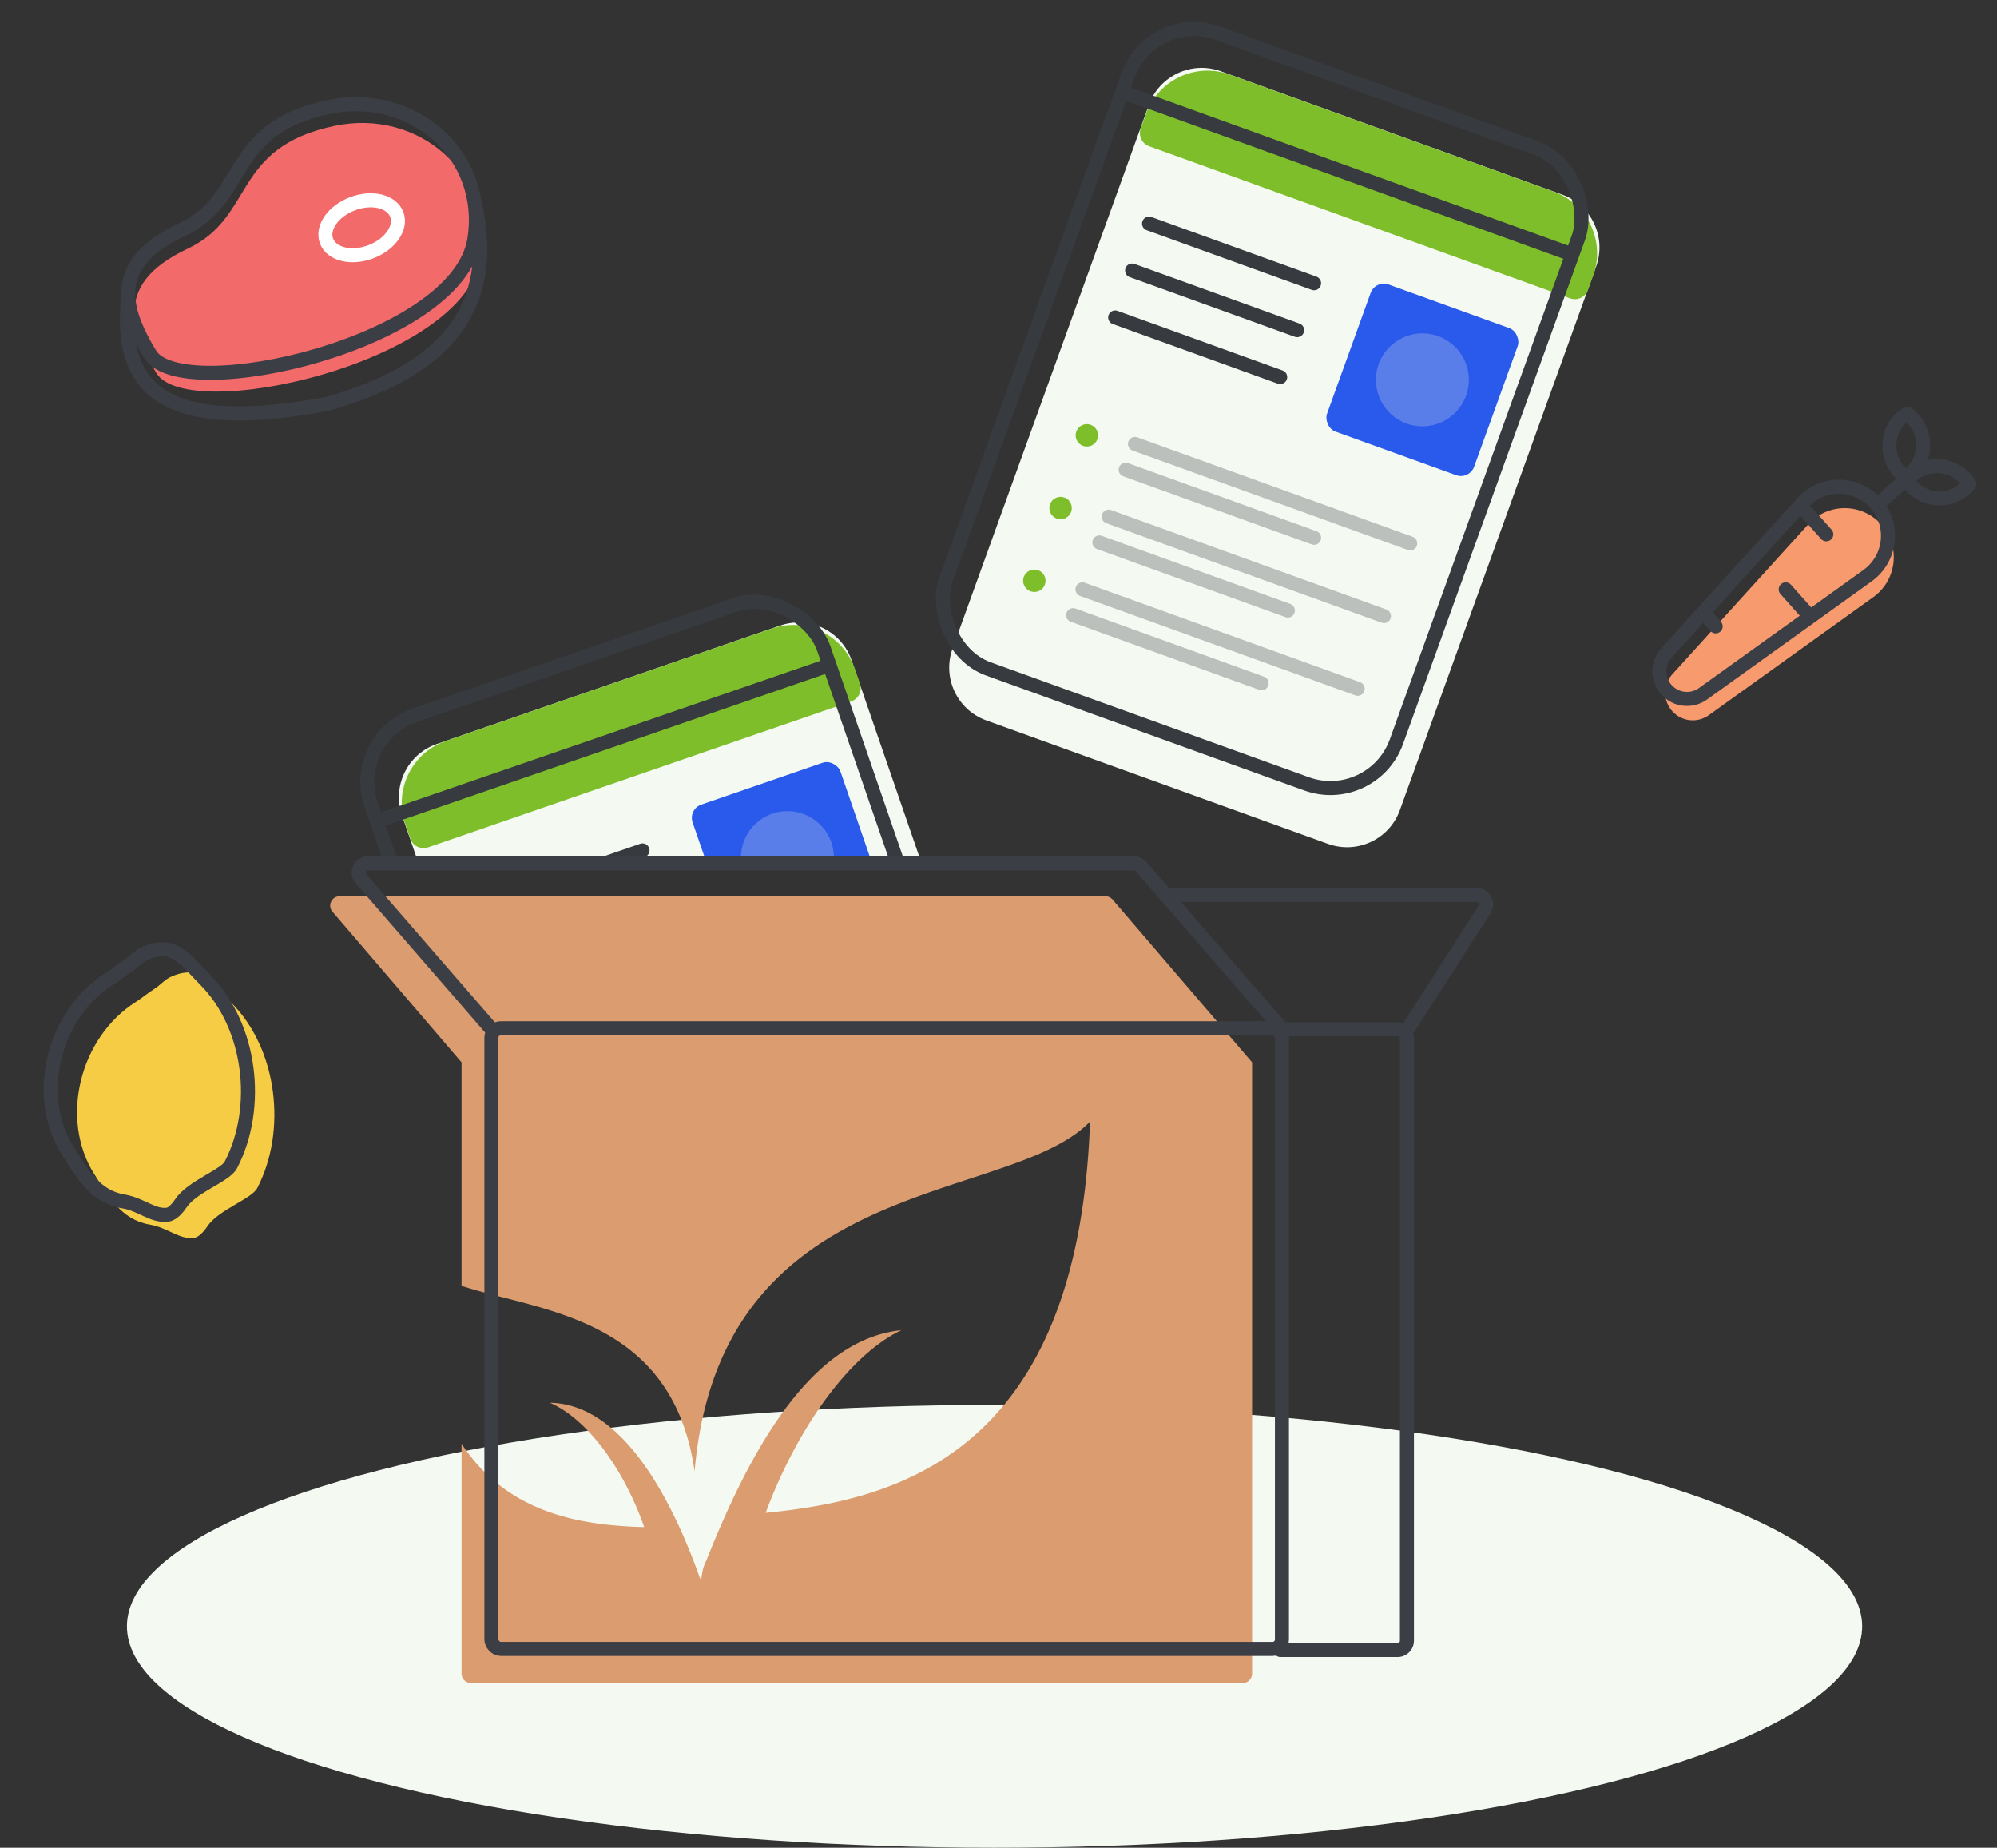
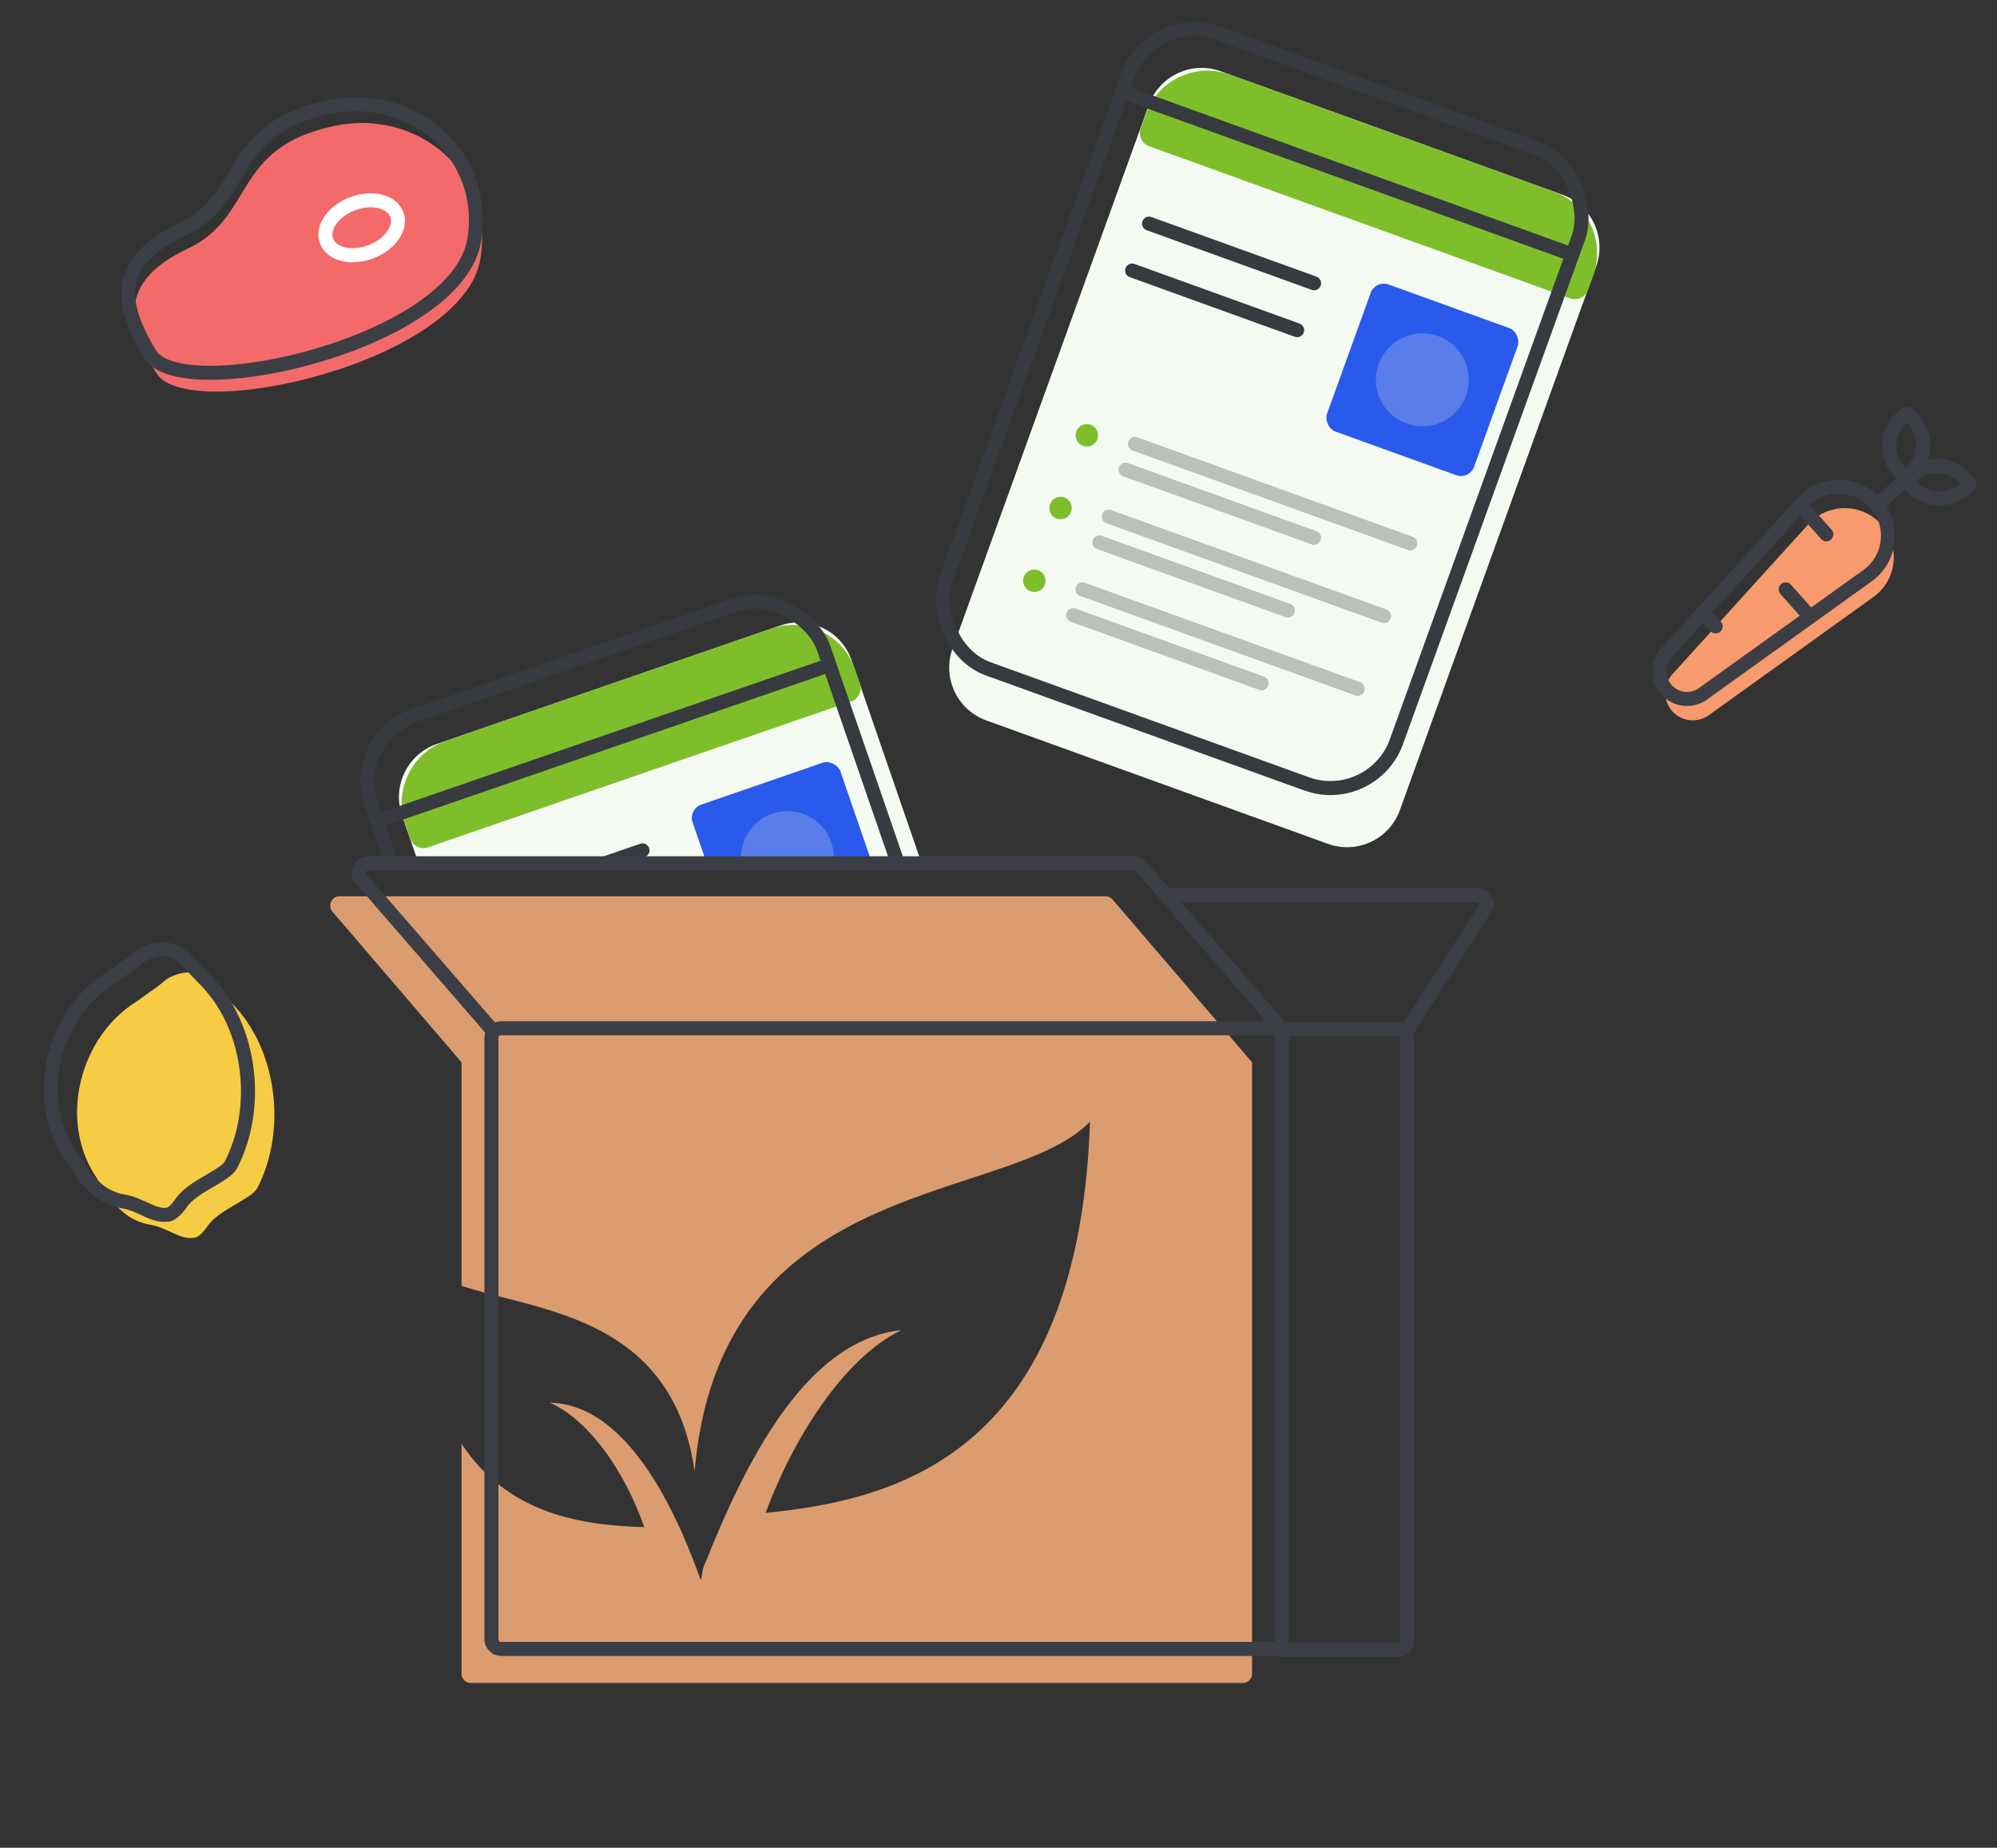
<svg xmlns="http://www.w3.org/2000/svg" width="427" height="395" fill="none">
  <rect width="100%" height="100%" fill="#333333" stroke="none" />
-   <ellipse cx="212.655" cy="347.671" rx="185.513" ry="47.329" fill="#F4FAF2" />
  <mask id="a" maskUnits="userSpaceOnUse" x="56" y="8" width="161" height="177">
    <path fill="#C4C4C4" d="M56.723 8.761H216.458V184.555H56.723z" />
  </mask>
  <g mask="url(#a)">
    <path d="M85.958 174.309c-2.16-6.265 1.167-13.096 7.432-15.257l73.446-25.328c6.265-2.16 13.096 1.167 15.256 7.432l40.28 116.802c2.161 6.265-1.167 13.096-7.432 15.256l-73.446 25.328c-6.265 2.161-13.096-1.166-15.256-7.432l-40.28-116.801z" fill="#F4FAF2" />
    <rect x="147.119" y="172.978" width="33.432" height="33.432" rx="3" transform="rotate(-19.027 147.119 172.978)" fill="#2A5AEB" />
    <path d="M86.674 176.198c-2.521-7.309 1.36-15.278 8.67-17.799l69.665-24.024c7.309-2.521 15.278 1.361 17.799 8.671l1.063 3.081a3.001 3.001 0 0 1-1.858 3.815L91.55 181.138a3 3 0 0 1-3.814-1.858l-1.062-3.082z" fill="#7FBE2B" />
    <rect x="74.473" y="157.817" width="102.365" height="144.485" rx="15" transform="rotate(-19.027 74.473 157.817)" stroke="#373A3E" stroke-width="3" stroke-linecap="round" stroke-linejoin="round" />
    <path stroke="#373A3E" stroke-width="3" stroke-linecap="round" stroke-linejoin="round" d="M82.006 175.064L175.943 142.669" />
    <path stroke="#373A3E" stroke-width="3" stroke-linecap="round" stroke-linejoin="round" d="M101.912 194.025L137.382 181.793" />
    <circle cx="168.371" cy="183.331" r="9.939" transform="rotate(-19.027 168.371 183.331)" fill="#597DE9" />
  </g>
  <path d="M245.647 22.442c2.252-6.234 9.13-9.462 15.363-7.21l73.07 26.392c6.233 2.25 9.461 9.13 7.21 15.362l-41.971 116.205c-2.251 6.233-9.13 9.461-15.363 7.209l-73.07-26.391c-6.233-2.252-9.461-9.13-7.21-15.363l41.971-116.204z" fill="#F4FAF2" />
  <rect x="294.091" y="59.801" width="33.432" height="33.432" rx="3" transform="rotate(19.859 294.091 59.8)" fill="#2A5AEB" />
  <path d="M245.019 24.361c2.626-7.272 10.651-11.038 17.923-8.411l69.308 25.033c7.272 2.626 11.038 10.65 8.411 17.923l-1.107 3.066a3 3 0 0 1-3.841 1.803l-89.999-32.507a3 3 0 0 1-1.803-3.84l1.108-3.067z" fill="#7FBE2B" />
  <rect x="246.292" y="2" width="102.365" height="144.485" rx="15" transform="rotate(19.859 246.292 2)" stroke="#373A3E" stroke-width="3" stroke-linecap="round" stroke-linejoin="round" />
  <path stroke="#373A3E" stroke-width="3" stroke-linecap="round" stroke-linejoin="round" d="M241.33 20.154L334.786 53.909" />
  <path stroke="#373A3E" stroke-width="3" stroke-linecap="round" stroke-linejoin="round" d="M245.69 47.805L280.978 60.55" />
  <path opacity=".3" stroke="#373A3E" stroke-width="3" stroke-linecap="round" stroke-linejoin="round" d="M242.677 94.9L301.534 116.158" />
  <path opacity=".3" stroke="#373A3E" stroke-width="3" stroke-linecap="round" stroke-linejoin="round" d="M237.062 110.444L295.918 131.702" />
  <path opacity=".3" stroke="#373A3E" stroke-width="3" stroke-linecap="round" stroke-linejoin="round" d="M231.448 125.989L290.304 147.247" />
  <path opacity=".3" stroke="#373A3E" stroke-width="3" stroke-linecap="round" stroke-linejoin="round" d="M240.684 100.415L280.987 114.972" />
  <path opacity=".3" stroke="#373A3E" stroke-width="3" stroke-linecap="round" stroke-linejoin="round" d="M235.07 115.96L275.373 130.517" />
  <path opacity=".3" stroke="#373A3E" stroke-width="3" stroke-linecap="round" stroke-linejoin="round" d="M229.455 131.505L269.757 146.062" />
  <path stroke="#373A3E" stroke-width="3" stroke-linecap="round" stroke-linejoin="round" d="M242.067 57.834L277.355 70.579" />
-   <path stroke="#373A3E" stroke-width="3" stroke-linecap="round" stroke-linejoin="round" d="M238.446 67.862L273.734 80.608" />
  <circle cx="304.134" cy="81.201" r="9.939" transform="rotate(19.859 304.134 81.201)" fill="#597DE9" />
  <circle cx="232.392" cy="93.063" r="2.399" transform="rotate(19.859 232.392 93.063)" fill="#7FBE2B" />
  <circle cx="226.777" cy="108.608" r="2.399" transform="rotate(19.859 226.777 108.608)" fill="#7FBE2B" />
  <circle cx="221.162" cy="124.153" r="2.399" transform="rotate(19.859 221.162 124.153)" fill="#7FBE2B" />
  <path fill-rule="evenodd" clip-rule="evenodd" d="M237.894 192.301l29.827 34.798v130.69a2 2 0 0 1-2 2H100.689a2 2 0 0 1-2-2v-49.156c10.004 15.262 26.202 17.47 39.056 17.827-4.145-11.908-11.881-22.986-20.17-26.586 16.025.277 26.525 21.878 32.051 37.387l.276.554c.049-.294.089-.562.127-.814.175-1.168.296-1.973.978-3.34 9.671-24.371 22.657-47.358 41.722-49.296-11.605 5.539-22.657 21.878-29.012 39.049 27.907-2.769 66.866-12.463 69.352-83.638-5.349 5.532-14.873 8.658-25.661 12.199-24.318 7.981-55.059 18.07-58.887 62.577-3.953-27.732-24.445-32.975-40.864-37.176-3.194-.817-6.234-1.595-8.968-2.491v-47.786l-27.596-32.195c-1.112-1.297-.19-3.302 1.518-3.302h163.764c.584 0 1.139.255 1.519.699z" fill="#DB9C6F" />
  <rect x="105.072" y="219.819" width="169.032" height="132.69" rx="2" stroke="#3C3E45" stroke-width="3" stroke-linecap="round" stroke-linejoin="round" />
  <path d="M273.789 352.742h25.045a2 2 0 0 0 2-2V222.051a2 2 0 0 0-2-2h-25.045m-169.032-.422l-27.554-31.764c-1.124-1.295-.204-3.31 1.51-3.31h163.738c.579 0 1.131.251 1.51.689l29.828 34.385m27.468 0l16.194-25.233c.854-1.331-.102-3.08-1.683-3.08h-66.489" stroke="#3C3E45" stroke-width="3" stroke-linecap="round" stroke-linejoin="round" />
  <path d="M386.664 112.075c4.187-4.617 11.452-4.587 15.6.064 4.149 4.651 3.352 11.872-1.711 15.507l-35.162 25.239a5.895 5.895 0 0 1-7.804-8.749l29.077-32.061z" fill="#F79A6E" />
  <path d="M385.423 107.498c4.187-4.617 11.452-4.587 15.6.064 4.149 4.651 3.352 11.872-1.711 15.507l-35.162 25.239a5.895 5.895 0 0 1-7.837-.865 5.894 5.894 0 0 1 .033-7.884l29.077-32.061zm16.349.107l5.935-5.294" stroke="#3C3E45" stroke-width="3" stroke-linecap="round" stroke-linejoin="round" />
  <path d="M407.456 102.026l-.868 1.223a1.5 1.5 0 0 0 1.684.036l-.816-1.259zm.286-13.608l.868-1.223a1.5 1.5 0 0 0-1.684-.035l.816 1.258zm.582 12.385a6.715 6.715 0 0 1-2.825-5.867l-2.995-.17a9.711 9.711 0 0 0 4.084 8.483l1.736-2.446zm-2.825-5.867a6.706 6.706 0 0 1 3.059-5.259l-1.632-2.517a9.709 9.709 0 0 0-4.422 7.605l2.995.171zm1.375-5.294a6.714 6.714 0 0 1 2.825 5.867l2.995.17a9.712 9.712 0 0 0-4.084-8.484l-1.736 2.447zm2.825 5.867a6.706 6.706 0 0 1-3.059 5.258l1.632 2.518a9.71 9.71 0 0 0 4.422-7.605l-2.995-.172z" fill="#3C3E45" />
  <path d="M407.741 102.705l-1.169-.94a1.5 1.5 0 0 0-.099 1.741l1.268-.801zm13.361.761l1.169.94a1.5 1.5 0 0 0 .1-1.741l-1.269.801zm-12.192.179a6.71 6.71 0 0 1 5.623-2.503l.171-2.995a9.708 9.708 0 0 0-8.132 3.618l2.338 1.88zm5.623-2.503a6.709 6.709 0 0 1 5.301 3.125l2.537-1.602a9.71 9.71 0 0 0-7.667-4.518l-.171 2.995zm5.401 1.384a6.707 6.707 0 0 1-5.624 2.502l-.171 2.996a9.706 9.706 0 0 0 8.132-3.618l-2.337-1.88zm-5.624 2.502a6.708 6.708 0 0 1-5.301-3.124l-2.536 1.602a9.712 9.712 0 0 0 7.666 4.518l.171-2.996z" fill="#3C3E45" />
  <path stroke="#3C3E45" stroke-width="3" stroke-linecap="round" stroke-linejoin="round" d="M386.148 109.342L390.504 114.225" />
  <path stroke="#3C3E45" stroke-width="3" stroke-linecap="round" stroke-linejoin="round" d="M381.818 125.993L386.174 130.876" />
  <path stroke="#3C3E45" stroke-width="3" stroke-linecap="round" stroke-linejoin="round" d="M365.317 132.186L366.849 133.903" />
  <path d="M32.973 211.424c1.443-.917 2.273-2.12 3.935-2.771 6.089-2.513 8.44 1.585 12.563 5.714 9.892 9.907 11.912 27.358 5.542 39.621-1.215 2.338-8.292 4.602-10.678 8.192-.572.859-1.733 2.278-2.792 2.436-3.146.468-5.639-2.173-9.523-2.824-6.054-1.015-8.857-6.045-11.805-10.686-7.54-11.869-3.181-29.286 8.78-36.884 1.41-.896 2.57-1.903 3.978-2.798z" fill="#F5CC43" />
  <path d="M27.332 206.47c1.443-.916 2.274-2.12 3.935-2.77 6.09-2.513 8.44 1.584 12.564 5.713 9.891 9.908 11.91 27.358 5.54 39.621-1.214 2.339-8.29 4.602-10.677 8.192-.571.859-1.733 2.279-2.791 2.436-3.146.468-5.64-2.173-9.523-2.824-6.054-1.015-8.857-6.045-11.805-10.685-7.54-11.87-3.182-29.286 8.78-36.885 1.41-.895 2.569-1.903 3.977-2.798z" stroke="#3C3E45" stroke-width="3" />
  <path d="M40.197 53.126c14.368-6.761 9.297-21.551 31.271-26.2 18.022-3.812 34.176 10.162 31.271 28.313-3.553 22.207-62.541 35.573-69.303 24.51-2.82-4.615-4.611-8.835-4.698-12.678-.122-5.37 3.084-10.004 11.46-13.945z" fill="#F36A6A" />
  <ellipse cx="77.33" cy="48.692" rx="8.029" ry="5.494" transform="rotate(-20.697 77.33 48.692)" stroke="#fff" stroke-width="3" />
-   <path d="M27.417 63.06c-.122-5.37 3.085-10.004 11.46-13.945 14.367-6.762 9.296-21.552 31.27-26.2 18.022-3.813 34.176 10.161 31.272 28.313-3.553 22.206-62.542 35.572-69.304 24.51-2.82-4.615-4.611-8.835-4.698-12.678zm0 0c-1.64 16.48 3.008 30.848 42.73 23.242 28.313-8.03 35.92-23.242 31.272-43.415" stroke="#3C3E45" stroke-width="3" />
+   <path d="M27.417 63.06c-.122-5.37 3.085-10.004 11.46-13.945 14.367-6.762 9.296-21.552 31.27-26.2 18.022-3.813 34.176 10.161 31.272 28.313-3.553 22.206-62.542 35.572-69.304 24.51-2.82-4.615-4.611-8.835-4.698-12.678zm0 0" stroke="#3C3E45" stroke-width="3" />
</svg>